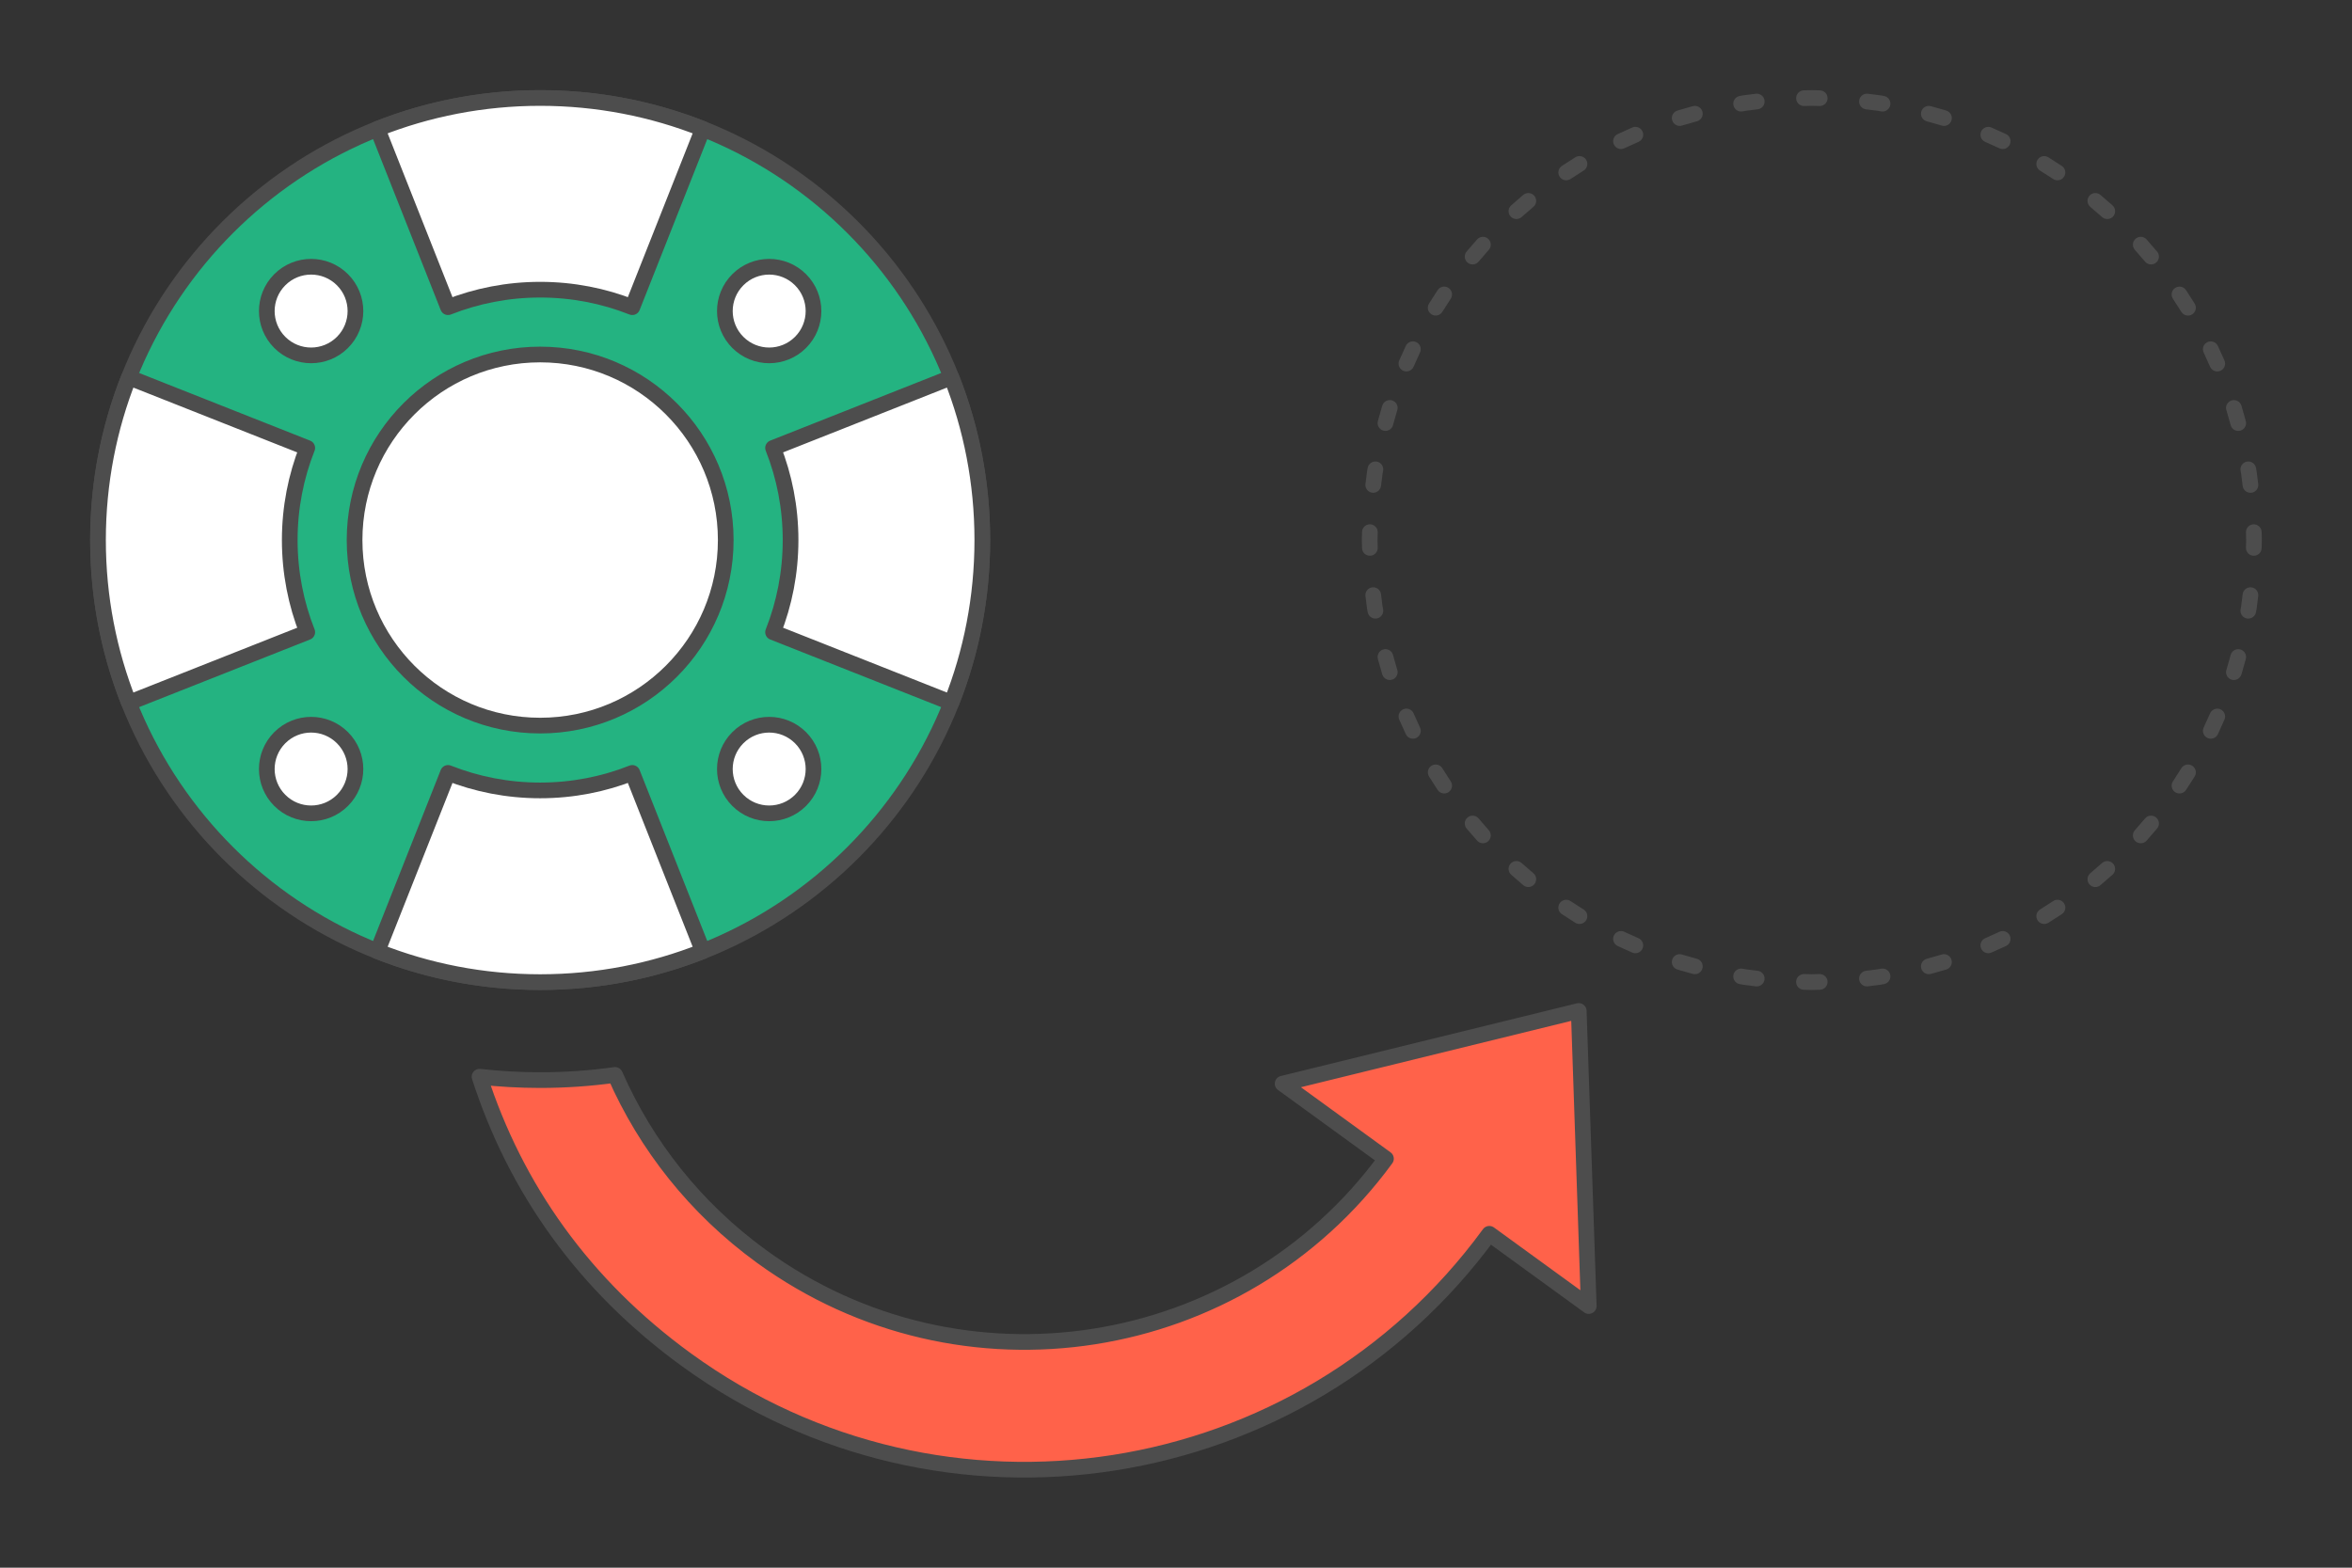
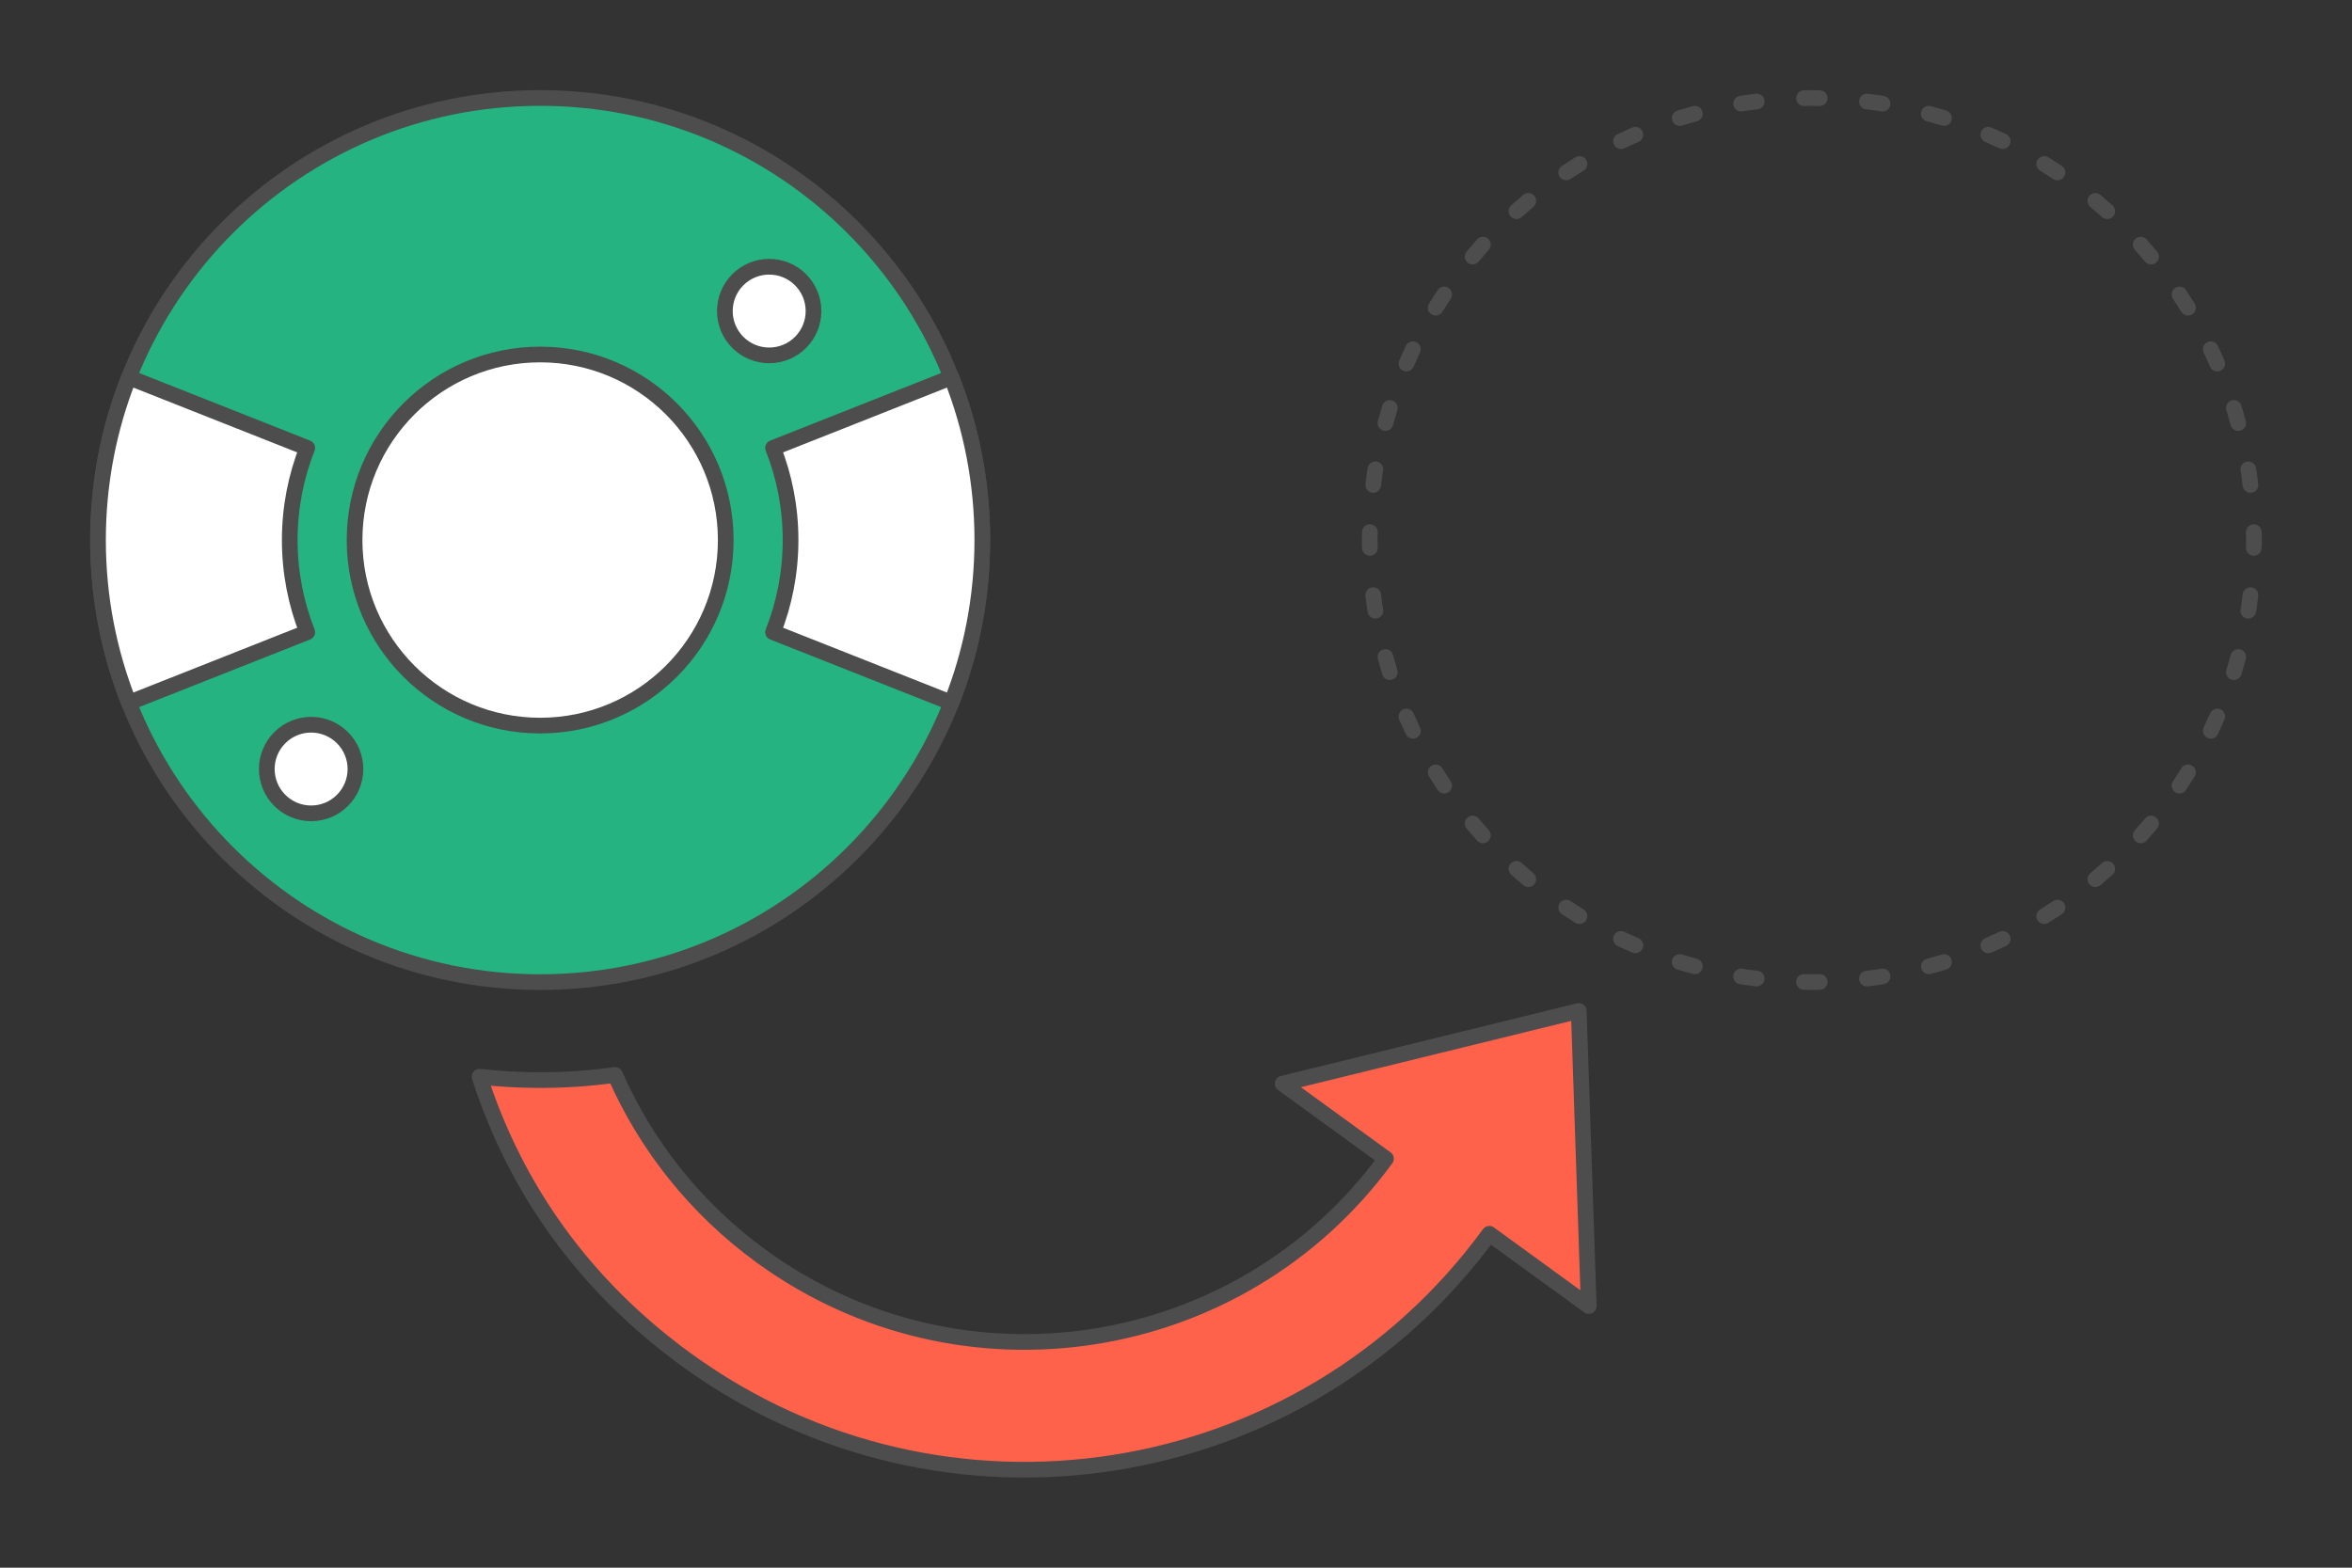
<svg xmlns="http://www.w3.org/2000/svg" xml:space="preserve" width="300px" height="200px" version="1.1" style="shape-rendering:geometricPrecision; text-rendering:geometricPrecision; image-rendering:optimizeQuality; fill-rule:evenodd; clip-rule:evenodd" viewBox="0 0 14633.3 9755.5">
  <rect x="0" y="0" width="14633.3" height="9755.5" fill="#333333" stroke="none" />
  <defs>
    <style type="text/css">
   
    .str0 {stroke:#4D4D4D;stroke-width:97.6;stroke-linecap:round;stroke-linejoin:round;stroke-miterlimit:2.613}
    .fil0 {fill:none}
    .fil2 {fill:#24B381}
    .fil1 {fill:#FF624A}
    .fil3 {fill:white}
    .fil4 {fill:#4D4D4D;fill-rule:nonzero}
   
  </style>
  </defs>
  <g id="Layer_x0020_1">
    <g id="_2403708244576">
      <g>
        <g>
          <g>
            <polygon class="fil0" points="0,0 14633.3,0 14633.3,9755.5 0,9755.5 " />
          </g>
        </g>
      </g>
      <g>
        <path class="fil1 str0" d="M7980.1 6743.3l642.8 467.1c-905.8,1237.7 -2642.9,1510.6 -3884.7,608.3 -413.4,-300.4 -719.8,-693.3 -911.6,-1129.6 -154,21.4 -309.7,32.2 -465.9,32.2 -126.3,0 -252.2,-7 -377.1,-21 224,694.7 648.5,1297.3 1287.3,1761.5 1597.1,1160.3 3831.2,808.8 4995.1,-784.1l618.7 449.5 -62.2 -1836.2 -1842.4 452.3z" />
        <g>
          <path class="fil2 str0" d="M3360.6 609.7c1519.4,0 2751,1231.7 2751,2751 0,1519.3 -1231.6,2750.9 -2751,2750.9 -1519.2,0 -2750.9,-1231.6 -2750.9,-2750.9 0,-1519.3 1231.7,-2751 2750.9,-2751z" />
-           <path class="fil3 str0" d="M1740.7 1740.7c107.7,-107.7 282.3,-107.7 390,0 107.7,107.7 107.7,282.3 0,390 -107.7,107.7 -282.3,107.7 -390,0 -107.7,-107.7 -107.7,-282.3 0,-390z" />
-           <path class="fil3 str0" d="M4590.6 4590.6c107.7,-107.7 282.3,-107.7 390,0 107.7,107.7 107.7,282.3 0,390 -107.7,107.7 -282.3,107.7 -390,0 -107.7,-107.7 -107.7,-282.3 0,-390z" />
          <path class="fil3 str0" d="M1740.7 4980.6c-107.7,-107.7 -107.7,-282.3 0,-390 107.7,-107.7 282.3,-107.7 390,0 107.7,107.7 107.7,282.3 0,390 -107.7,107.7 -282.3,107.7 -390,0z" />
          <path class="fil3 str0" d="M4590.6 2130.7c-107.7,-107.7 -107.7,-282.3 0,-390 107.7,-107.7 282.3,-107.7 390,0 107.7,107.7 107.7,282.3 0,390 -107.7,107.7 -282.3,107.7 -390,0z" />
          <path class="fil3 str0" d="M3360.6 2206c637.7,0 1154.7,517 1154.7,1154.7 0,637.6 -517,1154.6 -1154.7,1154.6 -637.6,0 -1154.6,-517 -1154.6,-1154.6 0,-637.7 517,-1154.7 1154.6,-1154.7z" />
-           <path class="fil3 str0" d="M4373 802l-439 1109.6c-177.5,-70.2 -370.9,-108.9 -573.4,-108.9 -202.4,0 -395.8,38.7 -573.2,108.9l-439.1 -1109.6c313.3,-124 654.9,-192.3 1012.3,-192.3 357.5,0 699.1,68.3 1012.4,192.3z" />
          <path class="fil3 str0" d="M802 2348.4l1109.6 439c-70.2,177.4 -108.9,370.8 -108.9,573.3 0,202.4 38.7,395.8 108.9,573.3l-1109.6 439c-124,-313.3 -192.3,-654.9 -192.3,-1012.3 0,-357.5 68.3,-699.1 192.3,-1012.3z" />
-           <path class="fil3 str0" d="M4373 5919.3l-439 -1109.6c-177.5,70.3 -370.9,108.9 -573.4,108.9 -202.4,0 -395.8,-38.6 -573.2,-108.9l-439.1 1109.6c313.3,124.1 654.9,192.3 1012.3,192.3 357.5,0 699.1,-68.2 1012.4,-192.3z" />
          <path class="fil3 str0" d="M5919.3 2348.4l-1109.6 439c70.3,177.4 108.9,370.8 108.9,573.3 0,202.4 -38.6,395.8 -108.9,573.3l1109.6 439c124.1,-313.3 192.3,-654.9 192.3,-1012.3 0,-357.5 -68.2,-699.1 -192.3,-1012.3z" />
        </g>
        <g>
          <path class="fil4" d="M11272.6 658.5c-26.9,0 -48.7,-21.9 -48.7,-48.8 0,-26.9 21.8,-48.8 48.7,-48.8l0 97.6zm49.1 -96.3l0 97.5 -49.1 -1.2 0 -97.6 49.1 1.3zm0 0c26.9,0 48.8,21.8 48.8,48.7 0,27 -21.9,48.8 -48.8,48.8l0 -97.5zm288.8 118.1c-26.8,-2.8 -46.3,-26.7 -43.6,-53.5 2.7,-26.8 26.7,-46.3 53.4,-43.6l-9.8 97.1zm109.6 -83.4l-14.8 96.5 -21.1 -3.8 -73.7 -9.3 9.8 -97.1 78.6 10 21.2 3.7zm0 0c26.6,4.1 44.9,29 40.8,55.6 -4,26.6 -28.9,44.9 -55.6,40.9l14.8 -96.5zm268.2 158.1c-26.1,-6.7 -41.8,-33.3 -35.1,-59.4 6.7,-26.1 33.3,-41.8 59.4,-35.1l-24.3 94.5zm121 -66.8l-28.9 93.2 -4.2 -1.4 -87.9 -25 24.3 -94.5 92.6 26.3 4.1 1.4zm0 0c25.7,8 40.1,35.3 32.1,61.1 -7.9,25.7 -35.3,40.1 -61,32.1l28.9 -93.2zm242.3 194.9c-24.8,-10.5 -36.4,-39.1 -25.9,-63.9 10.5,-24.8 39.1,-36.4 63.9,-25.9l-38 89.8zm127.5 -49.4l-38 89.8 -89.5 -40.4 38 -89.8 89.5 40.4zm0 0c24.8,10.5 36.4,39.1 25.9,63.9 -10.5,24.8 -39.1,36.4 -63.9,25.9l38 -89.8zm213.9 228.3c-23.1,-14 -30.4,-44 -16.4,-67.1 14,-23 44,-30.3 67,-16.3l-50.6 83.4zm133.3 -30.4l-50.7 83.4 -82.6 -53 50.6 -83.4 82.7 53zm0 0c23,14 30.3,44 16.3,67 -13.9,23 -43.9,30.3 -67,16.4l50.7 -83.4zm179.1 256.1c-20.7,-17.2 -23.7,-48 -6.5,-68.7 17.1,-20.8 47.9,-23.7 68.6,-6.6l-62.1 75.3zm136.4 -11l-62.1 75.2 -74.3 -64.2 62.1 -75.3 74.3 64.3zm0 0c20.7,17.2 23.7,47.9 6.6,68.7 -17.2,20.7 -48,23.7 -68.7,6.5l62.1 -75.2zm141.1 278.7c-18.2,-20 -16.7,-50.8 3.3,-69 19.9,-18.1 50.8,-16.6 68.9,3.4l-72.2 65.6zm136.5 8.6l-72.3 65.6 -64.2 -74.2 72.2 -65.6 64.3 74.2zm0 0c18.1,19.9 16.6,50.8 -3.3,68.9 -20,18.1 -50.8,16.6 -69,-3.3l72.3 -65.6zm100.2 295.7c-15.1,-22.4 -9.2,-52.7 13.1,-67.8 22.3,-15.1 52.7,-9.2 67.7,13.1l-80.8 54.7zm133.8 28l-80.8 54.6 -53 -82.6 80.8 -54.7 53 82.7zm0 0c15.1,22.3 9.2,52.7 -13.1,67.7 -22.3,15.1 -52.6,9.2 -67.7,-13.1l80.8 -54.6zm57.3 306.7c-11.7,-24.3 -1.5,-53.4 22.8,-65.1 24.2,-11.7 53.4,-1.5 65.1,22.8l-87.9 42.3zm128.4 47.1l-87.9 42.4 -40.5 -89.5 87.9 -42.3 40.5 89.4zm0 0c11.6,24.3 1.4,53.5 -22.8,65.1 -24.3,11.7 -53.4,1.5 -65.1,-22.7l87.9 -42.4zm13.6 313.7c-9.3,-25.3 3.7,-53.3 29,-62.5 25.3,-9.3 53.3,3.7 62.6,29l-91.6 33.5zm119.4 63.2l-93.2 28.9 -25.6 -90.2 -0.6 -1.9 91.6 -33.5 2.2 6.4 25.6 90.3zm0 0c8,25.7 -6.4,53.1 -32.1,61 -25.7,8 -53.1,-6.3 -61.1,-32.1l93.2 -28.9zm-31.8 312c-5.4,-26.4 11.6,-52.2 38,-57.6 26.4,-5.4 52.2,11.6 57.6,38l-95.6 19.6zm109.5 80.1l-96.5 14.7 -9.6 -76.1 -3.4 -18.7 95.6 -19.6 4.2 23.6 9.7 76.1zm0 0c4,26.6 -14.3,51.5 -40.9,55.6 -26.6,4 -51.5,-14.3 -55.6,-40.9l96.5 -14.7zm-76.2 303.5c-1.3,-26.9 19.4,-49.8 46.3,-51.1 26.9,-1.4 49.8,19.3 51.2,46.2l-97.5 4.9zm98.8 46.7l-97.6 0 0 0 -1.2 -46.7 97.5 -4.9 1.3 51.6 0 0zm-1.3 49.1l-97.5 0 1.2 -49.1 97.6 0 -1.3 49.1zm0 0c0,26.9 -21.8,48.7 -48.7,48.7 -27,0 -48.8,-21.8 -48.8,-48.7l97.5 0zm-118.1 288.8c2.7,-26.8 26.7,-46.4 53.5,-43.7 26.8,2.7 46.3,26.7 43.6,53.5l-97.1 -9.8zm83.3 109.5l-96.4 -14.7 3.8 -21.2 9.3 -73.6 97.1 9.8 -10 78.5 -3.8 21.2zm0 0c-4,26.6 -28.9,44.9 -55.5,40.9 -26.7,-4.1 -45,-29 -40.9,-55.6l96.4 14.7zm-158 268.2c6.7,-26 33.3,-41.8 59.4,-35.1 26.1,6.7 41.8,33.4 35.1,59.4l-94.5 -24.3zm66.8 121.1l-93.2 -29 1.4 -4.2 25 -87.9 94.5 24.3 -26.3 92.6 -1.4 4.2zm0 0c-8,25.7 -35.4,40.1 -61.1,32.1 -25.7,-8 -40.1,-35.4 -32.1,-61.1l93.2 29zm-194.9 242.2c10.5,-24.7 39.1,-36.4 63.9,-25.9 24.8,10.5 36.4,39.1 25.9,63.9l-89.8 -38zm49.4 127.5l-89.9 -38 40.5 -89.5 89.8 38 -40.4 89.5zm0 0c-10.5,24.8 -39.1,36.4 -63.9,25.9 -24.8,-10.5 -36.4,-39.1 -26,-63.9l89.9 38zm-228.3 213.9c14,-23.1 44,-30.4 67,-16.4 23.1,14 30.4,44 16.4,67l-83.4 -50.6zm30.4 133.3l-83.4 -50.6 53 -82.7 83.4 50.6 -53 82.7zm0 0c-14,23.1 -44,30.4 -67,16.4 -23.1,-14 -30.4,-44 -16.4,-67l83.4 50.6zm-256.1 179.2c17.2,-20.8 47.9,-23.7 68.7,-6.6 20.8,17.2 23.7,47.9 6.6,68.7l-75.3 -62.1zm11 136.3l-75.3 -62.1 64.3 -74.2 75.3 62.1 -64.3 74.2zm0 0c-17.2,20.8 -47.9,23.7 -68.7,6.6 -20.8,-17.2 -23.7,-47.9 -6.6,-68.7l75.3 62.1zm-278.7 141.1c19.9,-18.1 50.8,-16.6 68.9,3.3 18.1,19.9 16.6,50.8 -3.3,68.9l-65.6 -72.2zm-8.6 136.5l-65.6 -72.2 74.2 -64.3 65.6 72.2 -74.2 64.3zm0 0c-20,18.1 -50.8,16.6 -68.9,-3.3 -18.1,-19.9 -16.7,-50.8 3.3,-68.9l65.6 72.2zm-295.7 100.2c22.3,-15.1 52.7,-9.2 67.8,13.1 15,22.4 9.2,52.7 -13.2,67.8l-54.6 -80.9zm-28 133.9l-54.6 -80.9 82.6 -53 54.6 80.9 -82.6 53zm0 0c-22.3,15 -52.7,9.2 -67.8,-13.1 -15,-22.4 -9.2,-52.7 13.2,-67.8l54.6 80.9zm-306.7 57.3c24.2,-11.7 53.4,-1.5 65.1,22.7 11.7,24.3 1.5,53.5 -22.8,65.1l-42.3 -87.8zm-47.2 128.3l-42.3 -87.9 89.5 -40.4 42.3 87.8 -89.5 40.5zm0 0c-24.2,11.7 -53.4,1.5 -65.1,-22.8 -11.6,-24.2 -1.4,-53.4 22.8,-65.1l42.3 87.9zm-313.7 13.6c25.3,-9.2 53.4,3.8 62.6,29.1 9.3,25.3 -3.7,53.3 -29,62.5l-33.6 -91.6zm-63.1 119.4l-29 -93.1 90.3 -25.7 1.8 -0.6 33.6 91.6 -6.4 2.2 -90.3 25.6zm0 0c-25.7,8 -53.1,-6.4 -61.1,-32.1 -8,-25.7 6.4,-53 32.1,-61l29 93.1zm-312 -31.8c26.4,-5.4 52.2,11.7 57.6,38.1 5.4,26.3 -11.7,52.1 -38.1,57.5l-19.5 -95.6zm-80.1 109.5l-14.7 -96.4 76.1 -9.7 18.7 -3.4 19.5 95.6 -23.5 4.2 -76.1 9.7zm0 0c-26.7,4.1 -51.6,-14.3 -55.6,-40.9 -4.1,-26.6 14.2,-51.5 40.9,-55.5l14.7 96.4zm-303.6 -76.2c26.9,-1.3 49.9,19.4 51.2,46.3 1.4,26.9 -19.3,49.8 -46.3,51.2l-4.9 -97.5zm-46.6 98.8l0 -97.6 0 0 46.6 -1.2 4.9 97.5 -51.5 1.3 0 0zm-49.1 -1.2l0 -97.6 49.1 1.2 0 97.6 -49.1 -1.2zm0 0c-26.9,0 -48.8,-21.9 -48.8,-48.8 0,-26.9 21.9,-48.8 48.8,-48.8l0 97.6zm-288.8 -118.1c26.8,2.7 46.3,26.6 43.6,53.4 -2.7,26.8 -26.6,46.3 -53.4,43.6l9.8 -97zm-109.5 83.3l14.7 -96.5 21.1 3.8 73.7 9.4 -9.8 97 -78.6 -10 -21.1 -3.7zm0 0c-26.6,-4.1 -44.9,-29 -40.9,-55.6 4.1,-26.6 29,-44.9 55.6,-40.9l-14.7 96.5zm-268.2 -158.1c26,6.7 41.7,33.3 35,59.4 -6.7,26.1 -33.3,41.8 -59.4,35.1l24.4 -94.5zm-121.1 66.8l29 -93.2 4.2 1.4 87.9 25 -24.4 94.5 -92.5 -26.3 -4.2 -1.4zm0 0c-25.7,-8 -40.1,-35.4 -32.1,-61.1 8,-25.7 35.4,-40.1 61.1,-32.1l-29 93.2zm-242.3 -194.9c24.8,10.5 36.4,39.1 26,63.9 -10.5,24.8 -39.2,36.4 -63.9,26l37.9 -89.9zm-127.4 49.4l37.9 -89.8 89.5 40.4 -37.9 89.9 -89.5 -40.5zm0 0c-24.8,-10.5 -36.4,-39.1 -26,-63.9 10.5,-24.8 39.2,-36.4 63.9,-25.9l-37.9 89.8zm-213.9 -228.3c23,14 30.3,44 16.4,67.1 -14,23 -44,30.3 -67.1,16.3l50.7 -83.4zm-133.3 30.4l50.6 -83.4 82.7 53 -50.7 83.4 -82.6 -53zm0 0c-23.1,-14 -30.4,-44 -16.4,-67 14,-23 44,-30.3 67,-16.4l-50.6 83.4zm-179.2 -256.1c20.7,17.2 23.7,47.9 6.6,68.7 -17.2,20.8 -48,23.7 -68.7,6.6l62.1 -75.3zm-136.3 11l62.1 -75.3 74.2 64.3 -62.1 75.3 -74.2 -64.3zm0 0c-20.8,-17.2 -23.8,-47.9 -6.6,-68.7 17.1,-20.8 47.9,-23.7 68.7,-6.6l-62.1 75.3zm-141.1 -278.7c18.1,19.9 16.6,50.8 -3.3,68.9 -20,18.1 -50.8,16.6 -68.9,-3.3l72.2 -65.6zm-136.5 -8.6l72.2 -65.6 64.3 74.2 -72.2 65.6 -64.3 -74.2zm0 0c-18.1,-19.9 -16.7,-50.8 3.3,-68.9 19.9,-18.1 50.8,-16.6 68.9,3.3l-72.2 65.6zm-100.3 -295.7c15.1,22.3 9.2,52.7 -13.1,67.8 -22.3,15 -52.6,9.2 -67.7,-13.2l80.8 -54.6zm-133.8 -28l80.8 -54.6 53 82.6 -80.8 54.6 -53 -82.6zm0 0c-15.1,-22.3 -9.2,-52.7 13.1,-67.8 22.3,-15 52.7,-9.2 67.7,13.2l-80.8 54.6zm-57.3 -306.7c11.7,24.3 1.5,53.4 -22.7,65.1 -24.3,11.7 -53.5,1.5 -65.1,-22.8l87.8 -42.3zm-128.3 -47.2l87.9 -42.3 40.4 89.5 -87.8 42.3 -40.5 -89.5zm0 0c-11.7,-24.2 -1.5,-53.4 22.8,-65.1 24.2,-11.6 53.4,-1.4 65.1,22.8l-87.9 42.3zm-13.6 -313.6c9.2,25.3 -3.8,53.3 -29.1,62.5 -25.3,9.3 -53.3,-3.7 -62.5,-29l91.6 -33.5zm-119.5 -63.2l93.2 -29 25.6 90.3 0.7 1.9 -91.6 33.5 -2.2 -6.4 -25.7 -90.3zm0 0c-7.9,-25.7 6.4,-53.1 32.2,-61.1 25.7,-8 53,6.4 61,32.1l-93.2 29zm31.8 -312c5.4,26.4 -11.6,52.2 -38,57.6 -26.4,5.4 -52.2,-11.7 -57.5,-38l95.5 -19.6zm-109.4 -80.1l96.4 -14.7 9.7 76.1 3.3 18.7 -95.5 19.6 -4.2 -23.6 -9.7 -76.1zm0 0c-4.1,-26.6 14.2,-51.6 40.9,-55.6 26.6,-4.1 51.5,14.2 55.5,40.9l-96.4 14.7zm76.1 -303.6c1.4,26.9 -19.3,49.9 -46.2,51.2 -26.9,1.4 -49.8,-19.3 -51.2,-46.3l97.4 -4.9zm-98.7 -46.5l97.6 0 0 0 1.1 46.5 -97.4 4.9 -1.3 -51.4 0 0zm1.2 -49.2l97.6 0 -1.2 49.2 -97.6 0 1.2 -49.2zm0 0c0,-26.9 21.9,-48.8 48.8,-48.8 26.9,0 48.8,21.9 48.8,48.8l-97.6 0zm118.1 -288.8c-2.7,26.8 -26.6,46.3 -53.4,43.6 -26.8,-2.7 -46.3,-26.6 -43.6,-53.4l97 9.8zm-83.3 -109.5l96.5 14.7 -3.8 21.2 -9.4 73.6 -97 -9.8 10 -78.5 3.7 -21.2zm0 0c4.1,-26.6 29,-44.9 55.6,-40.9 26.6,4.1 44.9,29 40.9,55.6l-96.5 -14.7zm158.1 -268.2c-6.7,26 -33.3,41.7 -59.4,35 -26.1,-6.7 -41.8,-33.3 -35.1,-59.4l94.5 24.4zm-66.8 -121.1l93.2 29 -1.5 4.2 -24.9 87.9 -94.5 -24.4 26.3 -92.5 1.4 -4.2zm0 0c8,-25.7 35.3,-40.1 61.1,-32.1 25.7,8 40.1,35.4 32.1,61.1l-93.2 -29zm194.9 -242.3c-10.5,24.8 -39.1,36.5 -63.9,26 -24.8,-10.5 -36.4,-39.2 -26,-63.9l89.9 37.9zm-49.4 -127.4l89.8 38 -40.4 89.4 -89.9 -37.9 40.5 -89.5zm0 0c10.5,-24.8 39.1,-36.4 63.9,-26 24.8,10.5 36.4,39.2 25.9,64l-89.8 -38zm228.2 -213.9c-13.9,23 -43.9,30.3 -67,16.4 -23,-14 -30.3,-44 -16.3,-67.1l83.3 50.7zm-30.3 -133.3l83.4 50.6 -53.1 82.7 -83.3 -50.7 53 -82.6zm0 0c13.9,-23.1 44,-30.4 67,-16.4 23,14 30.3,44 16.4,67l-83.4 -50.6zm256.1 -179.2c-17.2,20.8 -48,23.7 -68.7,6.6 -20.8,-17.2 -23.7,-47.9 -6.6,-68.7l75.3 62.1zm-11 -136.3l75.2 62.1 -64.2 74.2 -75.3 -62.1 64.3 -74.2zm0 0c17.2,-20.8 47.9,-23.8 68.7,-6.6 20.7,17.1 23.7,47.9 6.5,68.7l-75.2 -62.1zm278.7 -141.1c-20,18.1 -50.8,16.6 -68.9,-3.3 -18.1,-19.9 -16.7,-50.8 3.3,-68.9l65.6 72.2zm8.6 -136.5l65.6 72.2 -74.2 64.3 -65.6 -72.2 74.2 -64.3zm0 0c19.9,-18.1 50.8,-16.6 68.9,3.3 18.1,19.9 16.6,50.8 -3.3,68.9l-65.6 -72.2zm295.7 -100.2c-22.3,15 -52.7,9.2 -67.8,-13.2 -15,-22.3 -9.2,-52.6 13.2,-67.7l54.6 80.9zm28 -133.9l54.6 80.9 -82.6 53 -54.6 -80.9 82.6 -53zm0 0c22.3,-15.1 52.7,-9.2 67.8,13.1 15,22.3 9.2,52.7 -13.2,67.8l-54.6 -80.9zm306.7 -57.3c-24.3,11.7 -53.4,1.5 -65.1,-22.7 -11.7,-24.3 -1.5,-53.5 22.8,-65.1l42.3 87.8zm47.2 -128.3l42.3 87.9 -89.5 40.4 -42.3 -87.8 89.5 -40.5zm0 0c24.2,-11.7 53.4,-1.5 65.1,22.8 11.6,24.2 1.4,53.4 -22.8,65.1l-42.3 -87.9zm313.6 -13.6c-25.3,9.2 -53.3,-3.8 -62.5,-29.1 -9.3,-25.3 3.7,-53.3 29,-62.5l33.5 91.6zm63.2 -119.5l29 93.2 -90.3 25.7 -1.9 0.6 -33.5 -91.6 6.4 -2.2 90.3 -25.7zm0 0c25.7,-7.9 53.1,6.4 61.1,32.2 8,25.7 -6.4,53 -32.1,61l-29 -93.2zm312 31.9c-26.4,5.4 -52.2,-11.7 -57.6,-38.1 -5.4,-26.3 11.7,-52.1 38.1,-57.5l19.5 95.6zm80.1 -109.5l14.7 96.4 -76.2 9.7 -18.6 3.4 -19.5 -95.6 23.4 -4.2 76.2 -9.7zm0 0c26.7,-4 51.6,14.3 55.6,40.9 4.1,26.6 -14.2,51.5 -40.9,55.5l-14.7 -96.4zm303.6 76.2c-26.9,1.3 -49.9,-19.4 -51.2,-46.3 -1.4,-26.9 19.4,-49.8 46.3,-51.2l4.9 97.5zm46.5 -98.8l0 97.6 0 0 -46.5 1.2 -4.9 -97.5 51.4 -1.3 0 0z" />
        </g>
      </g>
    </g>
  </g>
</svg>